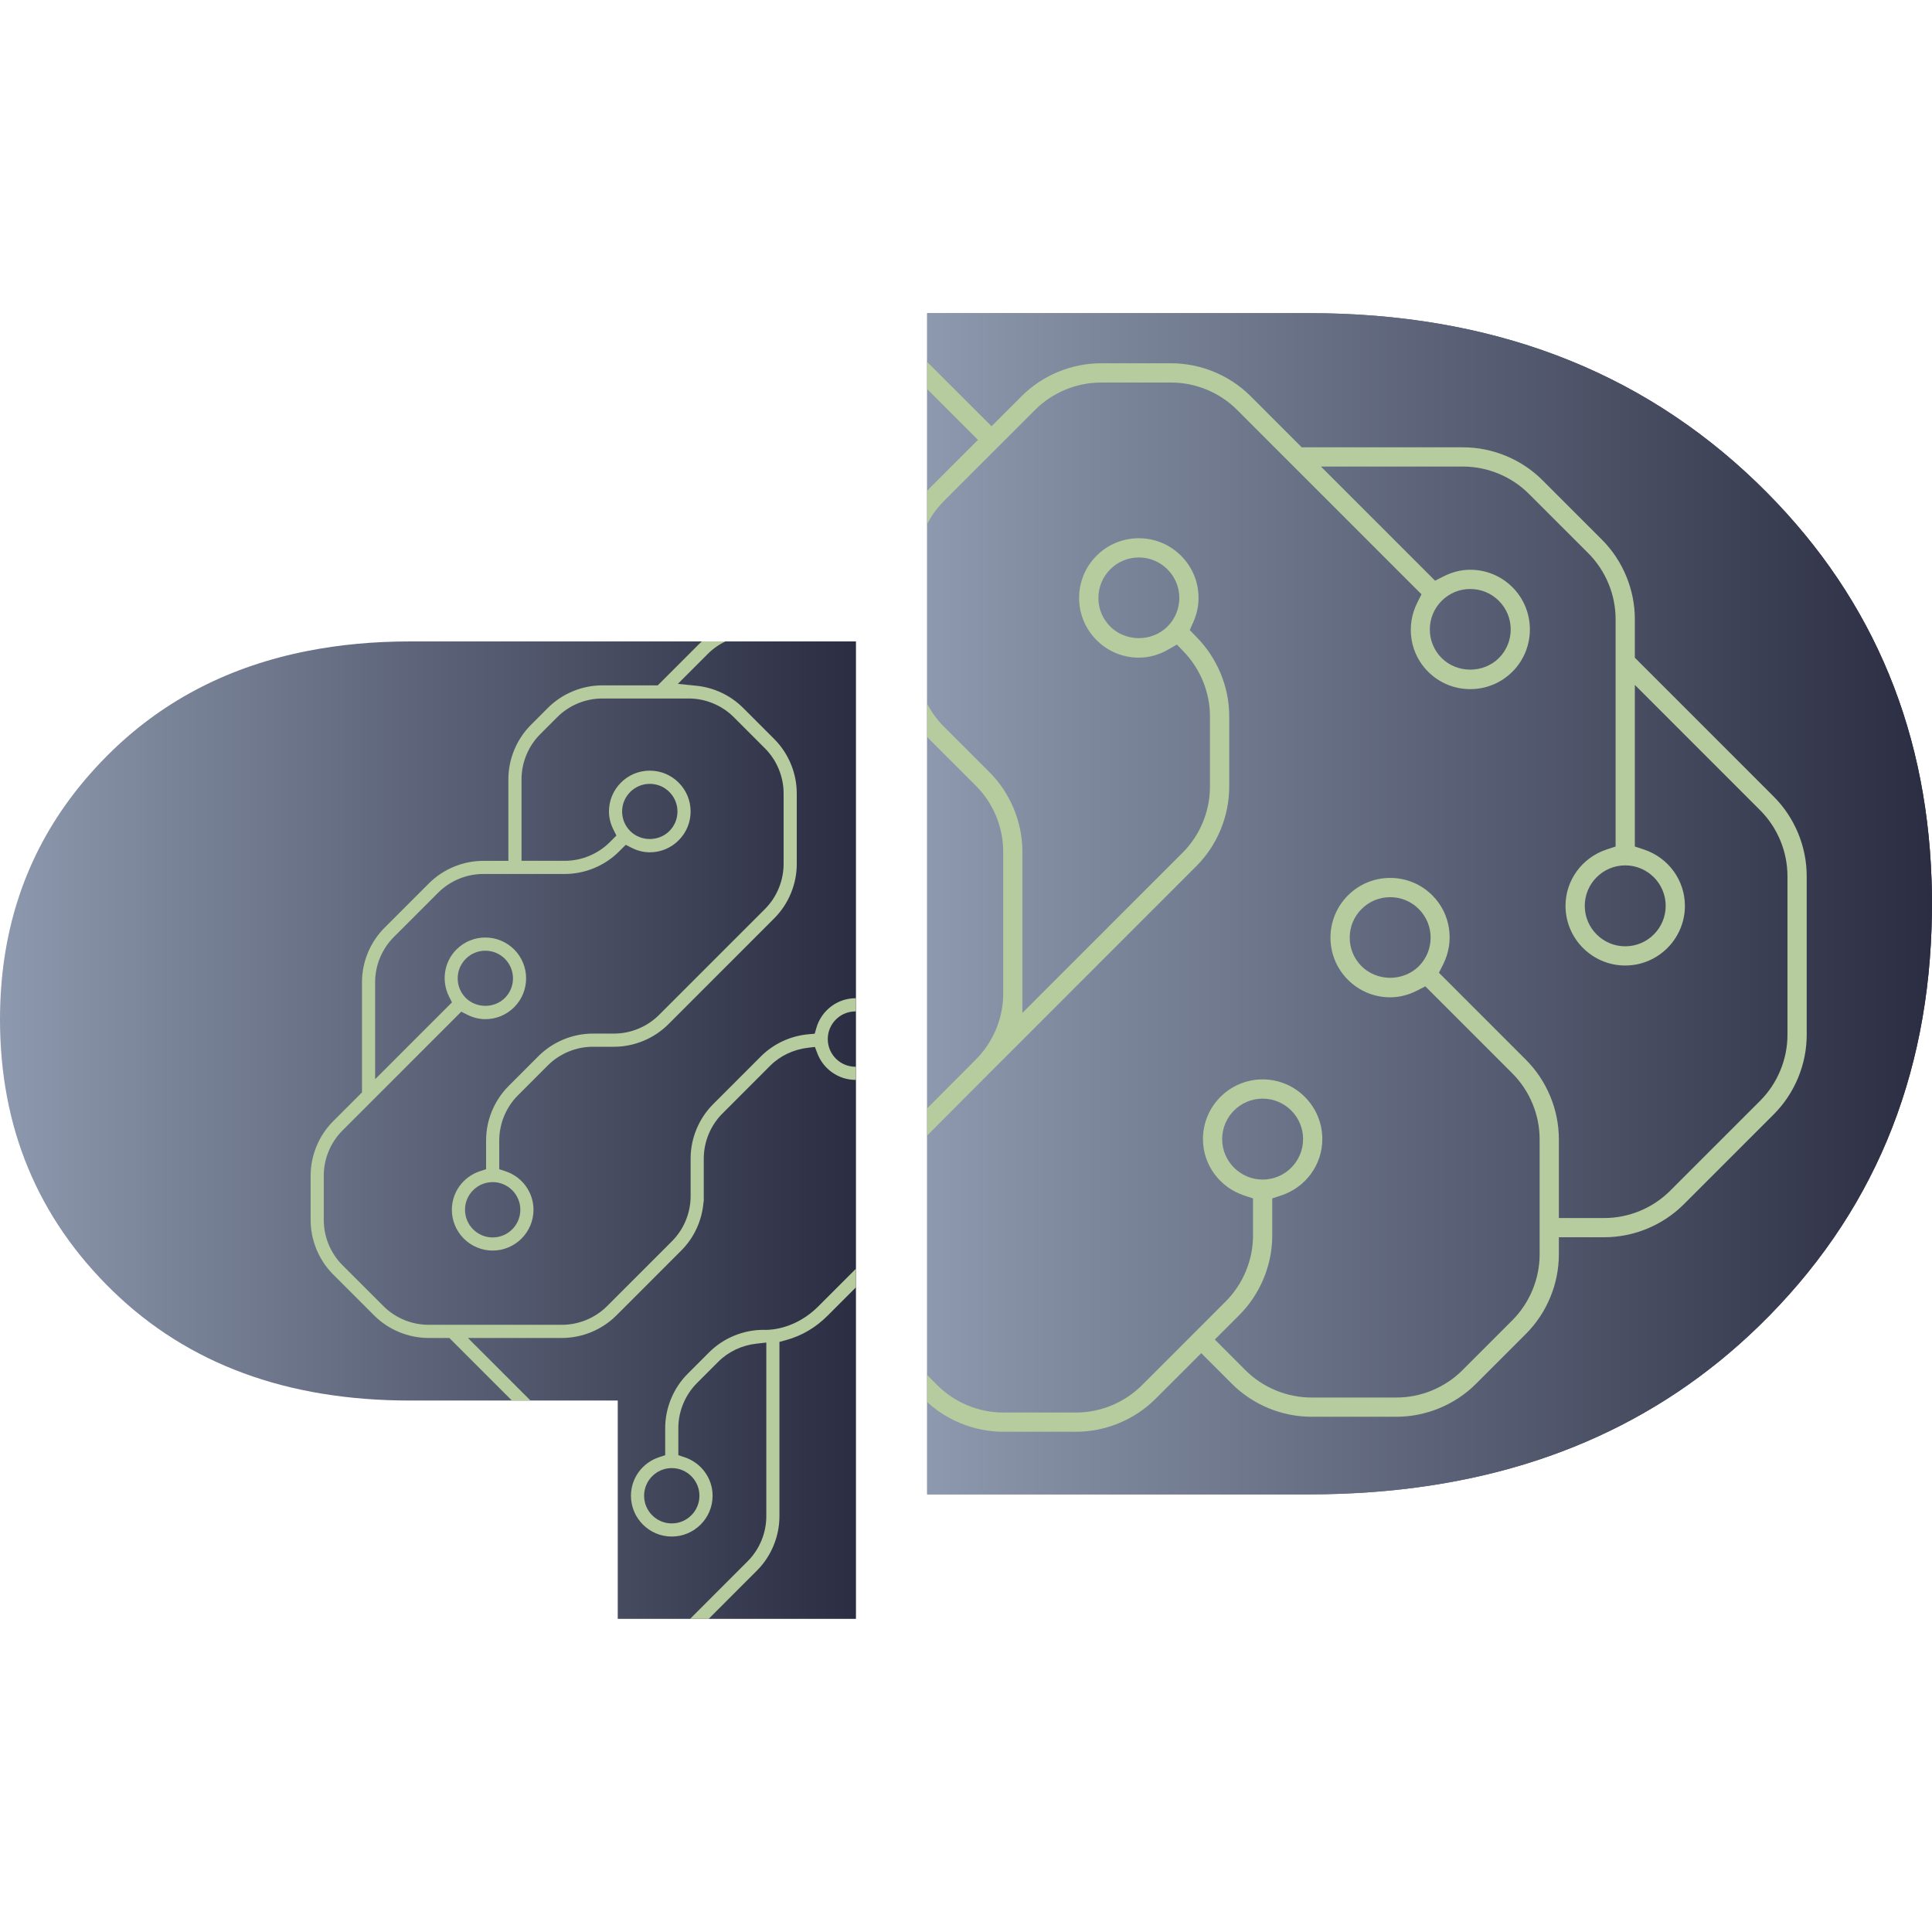
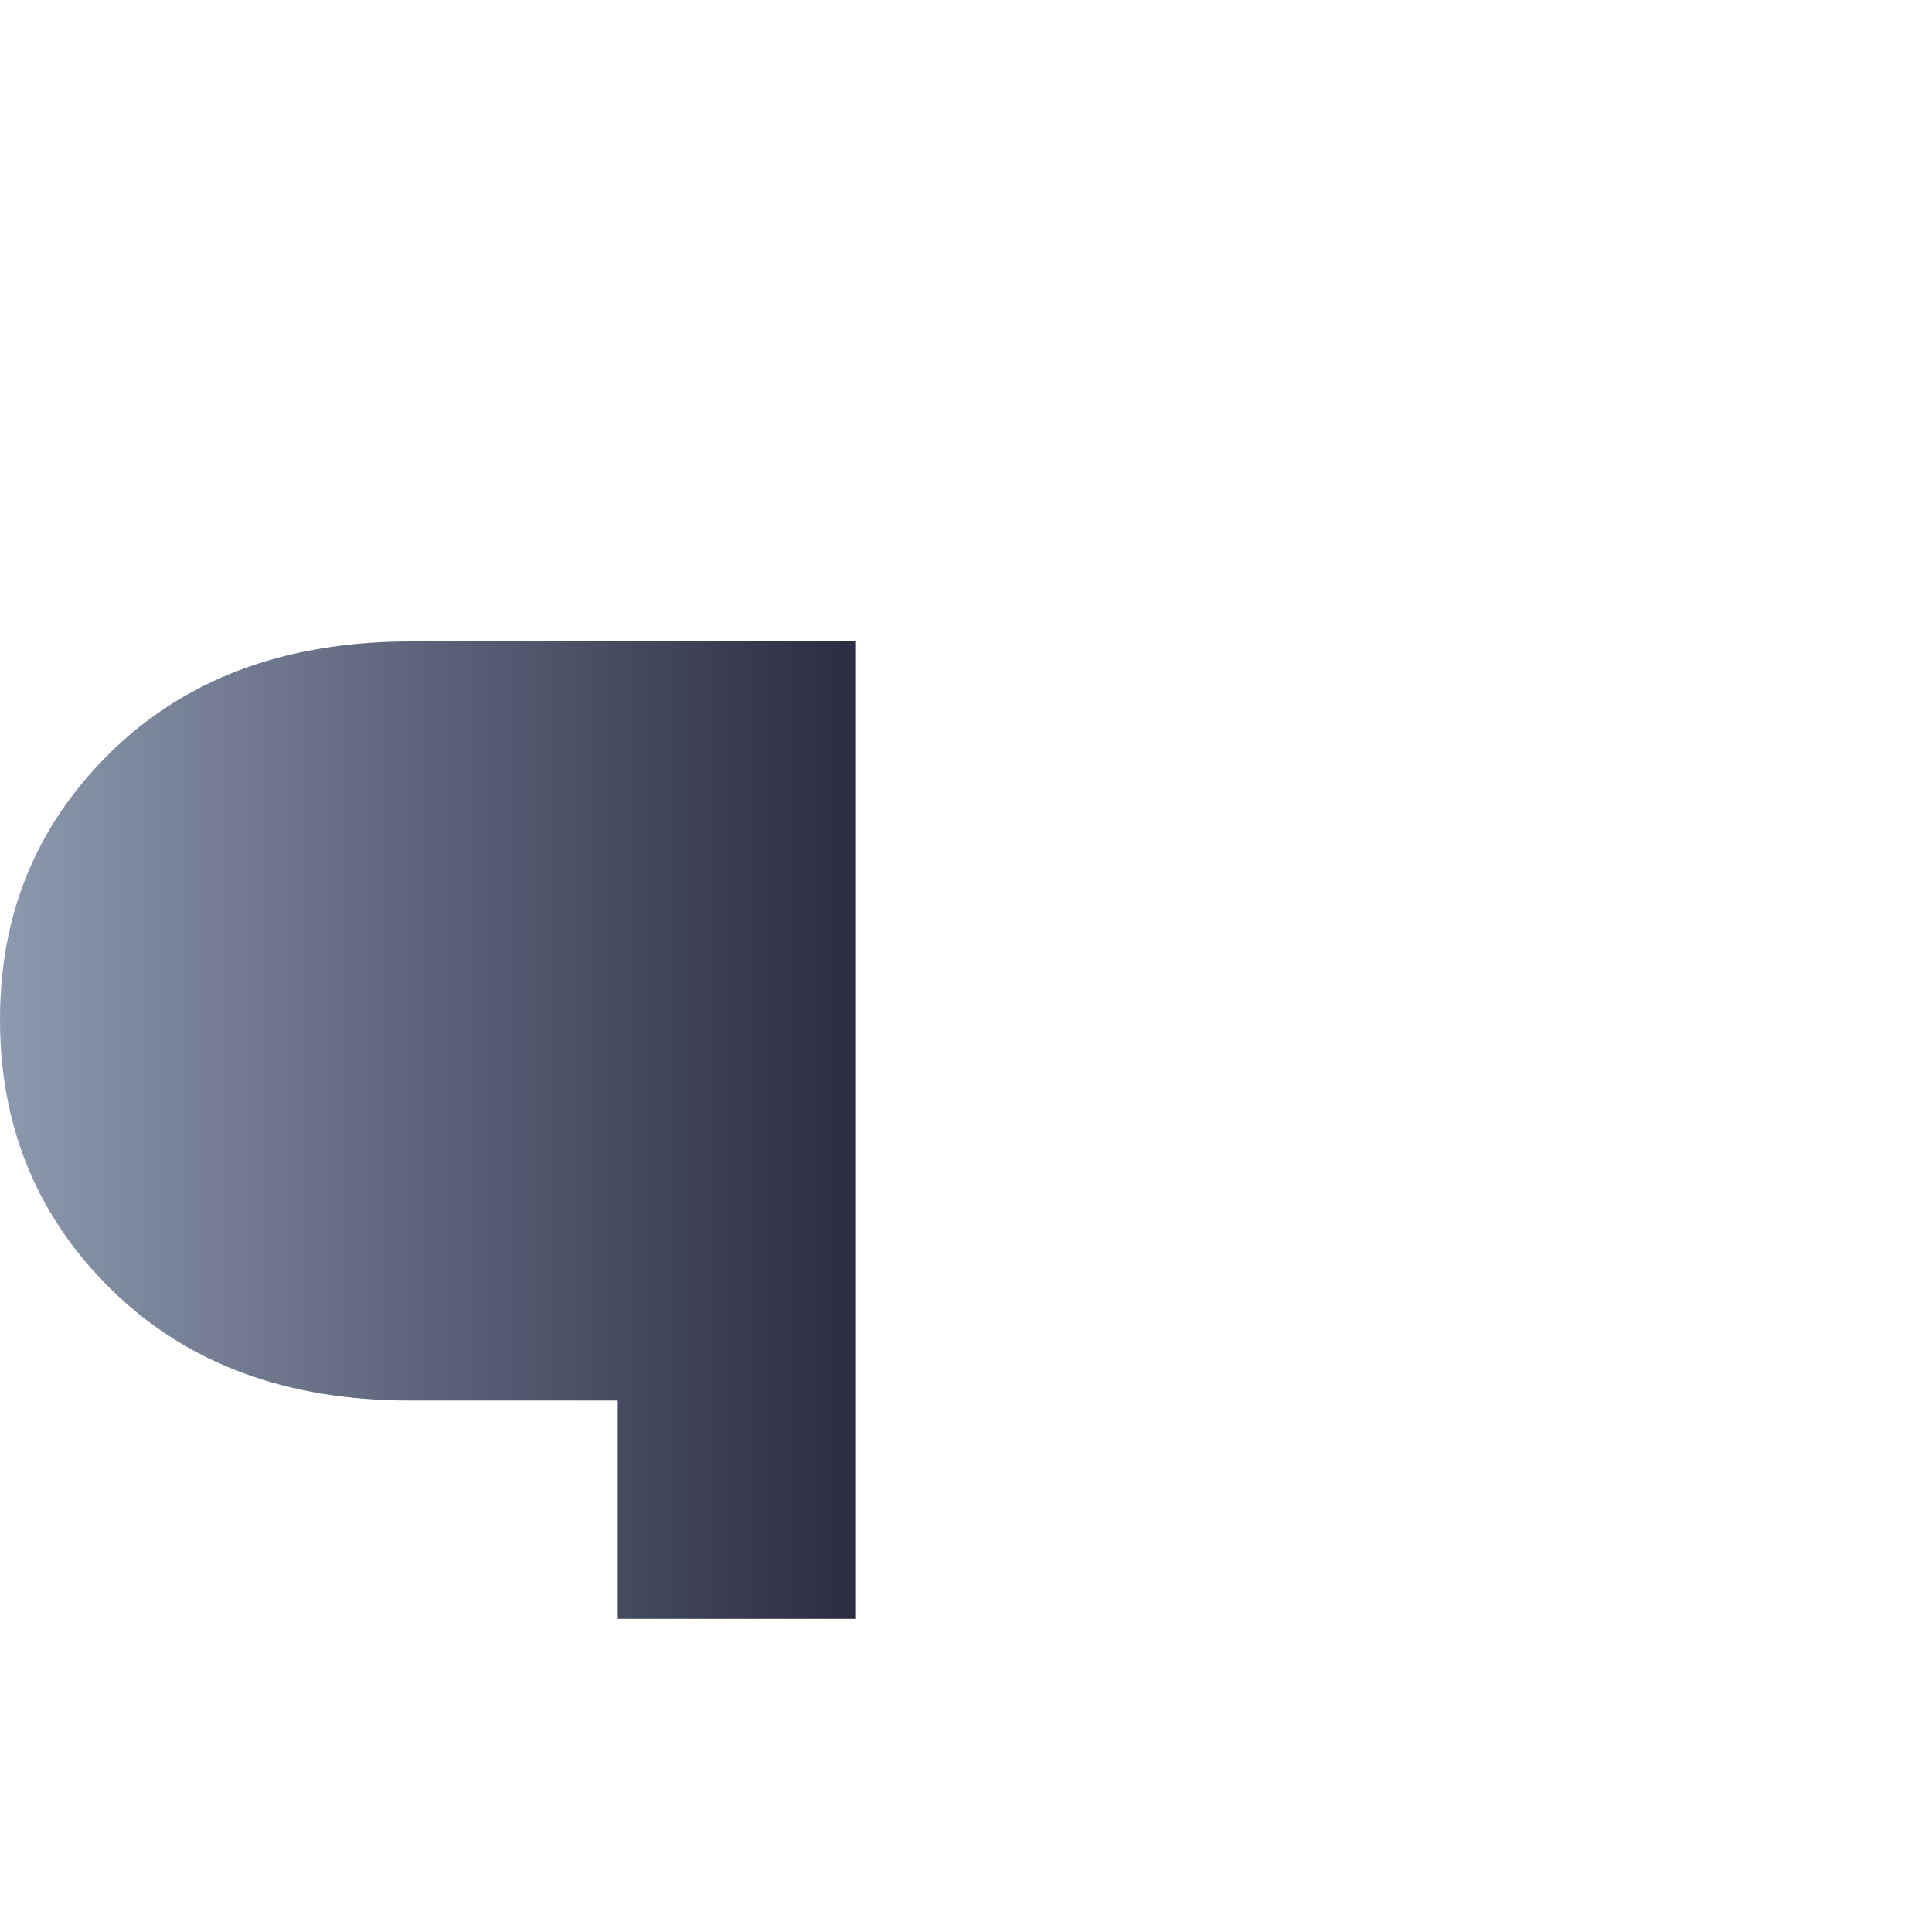
<svg xmlns="http://www.w3.org/2000/svg" xmlns:xlink="http://www.w3.org/1999/xlink" id="Layer_1" data-name="Layer 1" viewBox="0 0 180 180">
  <defs>
    <style>
      .cls-1, .cls-2 {
        fill: url(#linear-gradient);
      }

      .cls-3 {
        fill: none;
      }

      .cls-3, .cls-2, .cls-4, .cls-5 {
        stroke-width: 0px;
      }

      .cls-6 {
        clip-path: url(#clippath-1);
      }

      .cls-7 {
        clip-path: url(#clippath-2);
      }

      .cls-4 {
        fill: url(#linear-gradient-2);
      }

      .cls-5 {
        fill: #b6cb9e;
      }
    </style>
    <linearGradient id="linear-gradient" x1="86.38" y1="84.201" x2="180" y2="84.201" gradientUnits="userSpaceOnUse">
      <stop offset="0" stop-color="#8d99ae" />
      <stop offset="1" stop-color="#2b2d42" />
    </linearGradient>
    <linearGradient id="linear-gradient-2" x1="0" y1="105.293" x2="79.748" y2="105.293" xlink:href="#linear-gradient" />
    <clipPath id="clippath-1">
-       <path class="cls-3" d="M179.957,81.922c-.507-14.672-5.943-27.003-16.314-36.993-10.906-10.501-24.8-15.754-41.684-15.754h-35.579v110.053h35.579c2.033,0,4.02-.076,5.963-.222h0s.005,0,.005,0c14.48-1.091,26.46-6.24,35.942-15.457,10.547-10.251,15.919-23.067,16.122-38.444.004-.301.01-.601.01-.903,0-.766-.017-1.525-.043-2.279Z" />
-     </clipPath>
+       </clipPath>
    <clipPath id="clippath-2">
      <path class="cls-3" d="M6.486,74.461c1.179-1.595,2.518-3.118,4.019-4.566,4.943-4.767,10.995-7.845,18.147-9.248,2.983-.585,6.153-.886,9.521-.886h41.575v53.786s0,17.155,0,17.155v20.124h-22.194v-20.342s0,0,0,0h-19.382c-11.441,0-20.663-3.403-27.668-10.209C3.502,113.468,0,105.035,0,94.974c0-7.827,2.163-14.664,6.486-20.513Z" />
    </clipPath>
  </defs>
  <g>
-     <path class="cls-2" d="M179.957,81.922c-.507-14.672-5.943-27.003-16.314-36.993-10.906-10.501-24.8-15.754-41.684-15.754h-35.579v110.053h35.579c2.033,0,4.02-.076,5.963-.222h0s.005,0,.005,0c14.48-1.091,26.46-6.24,35.942-15.457,10.547-10.251,15.919-23.067,16.122-38.444.004-.301.01-.601.01-.903,0-.766-.017-1.525-.043-2.279Z" />
-     <path class="cls-1" d="M179.957,81.922c-.507-14.672-5.943-27.003-16.314-36.993-10.906-10.501-24.8-15.754-41.684-15.754h-35.579v110.053h35.579c2.033,0,4.02-.076,5.963-.222h0s.005,0,.005,0c14.48-1.091,26.46-6.24,35.942-15.457,10.547-10.251,15.919-23.067,16.122-38.444.004-.301.01-.601.01-.903,0-.766-.017-1.525-.043-2.279Z" />
-   </g>
+     </g>
  <path class="cls-4" d="M6.486,74.461c1.179-1.595,2.518-3.118,4.019-4.566,4.943-4.767,10.995-7.845,18.147-9.248,2.983-.585,6.153-.886,9.521-.886h41.575v53.786s0,17.155,0,17.155v20.124h-22.194v-20.342s0,0,0,0h-19.382c-11.441,0-20.663-3.403-27.668-10.209C3.502,113.468,0,105.035,0,94.974c0-7.827,2.163-14.664,6.486-20.513Z" />
  <g class="cls-6">
    <path class="cls-5" d="M44.121,172.878c-2.682,0-4.863-2.182-4.863-4.864v-20.686c0-2.285-.927-4.522-2.543-6.138l-12.709-12.708h-2.833c-2.757,0-5.457-1.118-7.407-3.068l-5.587-5.585c-1.948-1.952-3.066-4.653-3.066-7.408v-6.06c0-2.756,1.118-5.456,3.069-7.408l3.929-3.93v-15.024c0-2.756,1.119-5.455,3.069-7.405l6.051-6.053c1.949-1.95,4.649-3.068,7.407-3.068h3.418v-11.117c0-2.756,1.118-5.455,3.068-7.405l2.32-2.321c1.95-1.95,4.649-3.069,7.407-3.069h7.559l5.563-5.565c1.95-1.949,4.649-3.067,7.406-3.067h13.876c2.758,0,5.458,1.118,7.407,3.067l5.717,5.717,2.8-2.801c1.95-1.949,4.65-3.067,7.407-3.067h6.528c2.757,0,5.456,1.118,7.406,3.068l4.759,4.762h15.027c2.759,0,5.458,1.118,7.404,3.066l5.538,5.537c1.949,1.951,3.067,4.65,3.067,7.405v3.594l12.943,12.944c1.95,1.95,3.069,4.65,3.069,7.408v14.782c0,2.757-1.119,5.457-3.069,7.408l-8.384,8.384c-1.951,1.95-4.651,3.069-7.409,3.069h-4.229v1.596c0,2.756-1.119,5.456-3.07,7.407l-4.652,4.653c-1.95,1.949-4.649,3.068-7.406,3.068h-7.928c-2.757,0-5.456-1.118-7.406-3.068l-2.859-2.859-4.26,4.259c-1.952,1.949-4.652,3.066-7.408,3.066h-6.776c-2.756,0-5.455-1.118-7.406-3.069l-2.802-2.801c-1.252-1.252-2.174-2.841-2.666-4.595l-.556-1.98-4.496,4.497c-1.628,1.627-3.535,2.746-5.669,3.326l-.888.241v23.758c0,2.756-1.118,5.455-3.068,7.403l-9.629,9.632c-1.949,1.95-4.649,3.068-7.407,3.068h-4.765ZM37.982,139.922c1.95,1.95,3.069,4.65,3.069,7.406v20.686c0,1.694,1.377,3.073,3.071,3.073h4.765c2.287,0,4.525-.927,6.14-2.545l9.631-9.631c1.616-1.615,2.543-3.852,2.543-6.137v-23.667l-1.336.149c-1.987.22-3.832,1.092-5.196,2.455l-2.909,2.91c-1.618,1.619-2.545,3.857-2.545,6.142v3.693l.827.273c2.297.755,3.84,2.866,3.84,5.253,0,3.066-2.496,5.561-5.563,5.561s-5.56-2.495-5.56-5.561c0-2.387,1.542-4.498,3.837-5.254l.827-.272v-3.693c0-2.757,1.119-5.457,3.069-7.407l2.91-2.913c1.951-1.949,4.651-3.067,7.407-3.067l.116.006c.009,0,.071.004.179.004h.001c.933,0,4.206-.231,7.177-3.202l5.918-5.92v-4.467c0-2.758,1.117-5.456,3.064-7.404l7.663-7.691c1.614-1.613,2.54-3.849,2.54-6.135v-13.214c0-2.285-.926-4.523-2.541-6.14l-4.246-4.245c-1.949-1.949-3.068-4.648-3.068-7.406v-8.737c0-2.758,1.118-5.458,3.068-7.408l4.435-4.435-5.717-5.716c-1.617-1.616-3.855-2.543-6.141-2.543h-13.876c-2.285,0-4.522.926-6.139,2.542l-4.093,4.095,2.521.256c2.406.245,4.668,1.315,6.367,3.015l4.245,4.246c1.95,1.95,3.069,4.649,3.069,7.405v9.62c0,2.757-1.119,5.457-3.069,7.406l-14.427,14.43c-1.952,1.949-4.652,3.068-7.407,3.068h-2.879c-2.286,0-4.523.927-6.138,2.542l-4.074,4.076c-1.617,1.617-2.545,3.854-2.545,6.138v3.927l.827.272c2.296.756,3.839,2.866,3.839,5.252,0,3.068-2.495,5.563-5.563,5.563s-5.561-2.495-5.561-5.563c0-2.386,1.542-4.497,3.838-5.253l.827-.272v-3.927c0-2.754,1.119-5.454,3.069-7.406l4.073-4.076c1.949-1.949,4.648-3.067,7.406-3.067h2.879c2.284,0,4.522-.927,6.14-2.543l14.428-14.429c1.617-1.617,2.543-3.855,2.543-6.14v-9.62c0-2.284-.927-4.521-2.543-6.138l-4.247-4.247c-1.613-1.615-3.851-2.543-6.138-2.543h-11.777c-2.285,0-4.524.927-6.14,2.543l-2.32,2.322c-1.616,1.617-2.543,3.854-2.543,6.138v11.116h5.892c2.286,0,4.523-.927,6.137-2.543l.901-.902-.394-.778c-.413-.817-.623-1.658-.623-2.499.001-1.486.579-2.882,1.629-3.929,1.051-1.054,2.447-1.633,3.933-1.633s2.882.579,3.931,1.629c1.053,1.053,1.632,2.451,1.632,3.935-.001,1.486-.58,2.881-1.629,3.928-1.052,1.054-2.448,1.633-3.934,1.633-.844,0-1.684-.21-2.496-.624l-.779-.397-.904.904c-1.949,1.95-4.648,3.068-7.405,3.068h-11.102c-2.287.001-4.525.929-6.14,2.545l-6.051,6.052c-1.617,1.616-2.544,3.854-2.544,6.138v13.232l10.472-10.471-.391-.777c-1.087-2.159-.684-4.743,1.003-6.431,1.05-1.05,2.446-1.628,3.931-1.628s2.883.579,3.934,1.629c2.166,2.169,2.166,5.697,0,7.865-1.051,1.051-2.448,1.629-3.934,1.629-.843,0-1.682-.21-2.497-.624l-.779-.395-16.191,16.193c-1.617,1.616-2.545,3.854-2.545,6.14v6.06c0,2.286.927,4.524,2.543,6.142l5.586,5.585c1.616,1.617,3.854,2.543,6.14,2.543h18.191c2.287,0,4.525-.927,6.14-2.543l8.84-8.84c1.616-1.615,2.543-3.853,2.543-6.139v-5.131c0-2.757,1.118-5.456,3.067-7.405l6.507-6.511c1.734-1.731,4.047-2.804,6.511-3.019l.824-.072.229-.795c.683-2.379,2.87-4.041,5.318-4.041,3.066,0,5.561,2.495,5.561,5.561s-2.495,5.562-5.561,5.562c-2.284,0-4.369-1.45-5.186-3.609l-.332-.877-.931.108c-1.979.228-3.813,1.099-5.166,2.451l-6.507,6.51c-1.615,1.614-2.542,3.85-2.542,6.136v5.735l-.048.343c-.226,2.445-1.299,4.74-3.021,6.46l-8.838,8.84c-1.95,1.95-4.65,3.068-7.408,3.068h-12.823l11.441,11.439ZM54.317,146.212c-2.078,0-3.768,1.691-3.768,3.769s1.69,3.769,3.768,3.769,3.771-1.691,3.771-3.769-1.692-3.769-3.771-3.769ZM106.102,50.147c1.486,0,2.882.579,3.931,1.629,1.054,1.051,1.633,2.447,1.633,3.934,0,.765-.164,1.521-.488,2.248l-.331.744.567.584c1.992,1.993,3.11,4.692,3.11,7.447v6.565c0,2.756-1.118,5.456-3.068,7.406l-19.264,19.264-7.663,7.689c-1.613,1.614-2.539,3.852-2.539,6.139v6.323c0,2.287.926,4.526,2.54,6.14l2.803,2.801c1.616,1.616,3.854,2.543,6.139,2.543h6.776c2.285,0,4.523-.926,6.14-2.541l7.808-7.811c1.617-1.617,2.545-3.855,2.545-6.14v-3.458l-.827-.273c-2.296-.757-3.839-2.869-3.839-5.255,0-3.066,2.495-5.561,5.562-5.561s5.56,2.495,5.56,5.561c0,2.386-1.542,4.498-3.837,5.255l-.827.273v3.458c0,2.757-1.118,5.456-3.069,7.407l-2.283,2.283,2.859,2.861c1.617,1.615,3.854,2.542,6.14,2.542h7.928c2.287,0,4.525-.927,6.139-2.542l4.651-4.653c1.617-1.617,2.545-3.855,2.545-6.14v-10.727c0-2.286-.927-4.523-2.543-6.138l-8.103-8.106-.779.396c-.814.414-1.654.624-2.498.624-1.484,0-2.881-.579-3.933-1.629-1.051-1.051-1.63-2.448-1.63-3.934s.579-2.882,1.631-3.935c1.05-1.048,2.446-1.625,3.932-1.625s2.882.578,3.93,1.627c1.688,1.69,2.092,4.274,1.004,6.431l-.392.777,8.106,8.107c1.95,1.95,3.069,4.649,3.069,7.405v7.34h4.229c2.287,0,4.525-.927,6.141-2.545l8.385-8.384c1.616-1.616,2.543-3.855,2.543-6.141v-14.782c0-2.286-.927-4.524-2.543-6.139l-11.677-11.679v15.056l.827.272c2.295.756,3.837,2.868,3.837,5.254,0,3.066-2.495,5.561-5.561,5.561s-5.562-2.495-5.562-5.561c0-2.386,1.543-4.498,3.839-5.253l.827-.272v-21.184c0-2.284-.926-4.521-2.542-6.138l-5.539-5.537c-1.614-1.615-3.85-2.541-6.136-2.541h-13.233l10.632,10.633.779-.396c.813-.414,1.653-.623,2.496-.623,1.485,0,2.882.579,3.934,1.629,2.165,2.168,2.165,5.697-.001,7.866-1.051,1.049-2.448,1.627-3.933,1.627s-2.881-.579-3.933-1.629c-1.686-1.686-2.088-4.27-1-6.43l.391-.777-17.186-17.187c-1.615-1.616-3.853-2.542-6.139-2.542h-6.528c-2.286,0-4.524.926-6.14,2.542l-8.503,8.502c-1.615,1.616-2.542,3.854-2.542,6.14v8.737c0,2.284.926,4.521,2.541,6.137l4.249,4.246c1.948,1.951,3.065,4.651,3.065,7.408v15.019l14.932-14.934c1.616-1.615,2.543-3.853,2.543-6.139v-6.565c0-2.204-.884-4.392-2.426-6l-.651-.679-.816.467c-.872.499-1.792.751-2.736.751-1.486,0-2.881-.578-3.929-1.629-1.053-1.05-1.633-2.447-1.634-3.933,0-1.486.579-2.883,1.629-3.934,1.051-1.051,2.447-1.629,3.931-1.629ZM29.914,107.246c-2.079,0-3.769,1.69-3.769,3.768s1.691,3.771,3.769,3.771,3.77-1.692,3.77-3.771-1.691-3.768-3.77-3.768ZM117.638,102.358c-2.079,0-3.771,1.69-3.771,3.768s1.692,3.771,3.771,3.771,3.768-1.691,3.768-3.771-1.69-3.768-3.768-3.768ZM79.344,83.986c-2.079,0-3.77,1.691-3.77,3.77s1.691,3.77,3.77,3.77,3.77-1.691,3.77-3.77-1.691-3.77-3.77-3.77ZM129.521,83.588c-1.009,0-1.956.392-2.666,1.104-.712.713-1.105,1.659-1.105,2.665s.393,1.953,1.105,2.666c.689.686,1.66,1.077,2.666,1.077s1.979-.392,2.664-1.076c1.47-1.47,1.47-3.862,0-5.333-.712-.712-1.658-1.104-2.664-1.104ZM151.419,80.626c-2.079,0-3.77,1.691-3.77,3.769s1.691,3.77,3.77,3.77,3.769-1.691,3.769-3.77-1.691-3.769-3.769-3.769ZM28.916,75.716c-1.005,0-1.951.392-2.663,1.104-.711.711-1.103,1.658-1.104,2.665,0,1.008.39,1.955,1.101,2.666.686.686,1.658,1.08,2.666,1.08s1.979-.393,2.664-1.078c1.47-1.469,1.47-3.861.001-5.331-.714-.713-1.661-1.105-2.666-1.105ZM136.982,54.874c-1.007,0-1.953.392-2.665,1.105-.712.712-1.104,1.66-1.103,2.669,0,1.007.393,1.952,1.104,2.662.685.685,1.657,1.079,2.665,1.079s1.979-.393,2.664-1.079c1.469-1.468,1.469-3.859,0-5.33-.715-.713-1.661-1.105-2.666-1.105ZM51.323,52.981c-1.006,0-1.953.393-2.666,1.108-.712.71-1.105,1.656-1.105,2.664s.393,1.953,1.107,2.664c.684.685,1.655,1.079,2.663,1.079s1.98-.394,2.667-1.082c.71-.71,1.102-1.654,1.105-2.659,0-1.008-.393-1.955-1.106-2.67-.713-.713-1.659-1.105-2.665-1.105ZM106.102,51.939c-1.007,0-1.953.393-2.664,1.107-.71.709-1.104,1.656-1.104,2.663,0,1.006.393,1.953,1.105,2.666.688.687,1.658,1.08,2.664,1.08s1.979-.394,2.667-1.081c.712-.713,1.104-1.659,1.104-2.664s-.394-1.954-1.108-2.667c-.709-.711-1.656-1.104-2.664-1.104Z" />
  </g>
  <g class="cls-7">
-     <path class="cls-5" d="M55.615,155.012c-1.834,0-3.325-1.492-3.325-3.326v-14.144c0-1.562-.634-3.092-1.739-4.197l-8.69-8.69h-1.937c-1.885,0-3.731-.765-5.065-2.098l-3.821-3.819c-1.332-1.335-2.097-3.182-2.097-5.065v-4.144c0-1.885.765-3.731,2.098-5.065l2.686-2.687v-10.273c0-1.884.765-3.73,2.099-5.063l4.138-4.139c1.333-1.333,3.179-2.098,5.065-2.098h2.337v-7.602c0-1.884.765-3.73,2.098-5.063l1.586-1.587c1.333-1.333,3.179-2.098,5.065-2.098h5.168l3.804-3.805c1.333-1.333,3.179-2.097,5.064-2.097h9.488c1.886,0,3.732.764,5.065,2.097l3.909,3.909,1.915-1.915c1.334-1.333,3.18-2.097,5.065-2.097h4.463c1.885,0,3.731.765,5.064,2.098l3.254,3.256h10.275c1.887,0,3.732.764,5.063,2.097l3.786,3.786c1.332,1.334,2.097,3.18,2.097,5.063v2.458l8.85,8.85c1.334,1.333,2.099,3.179,2.099,5.065v10.108c0,1.885-.765,3.731-2.099,5.066l-5.732,5.733c-1.334,1.334-3.18,2.099-5.066,2.099h-2.892v1.091c0,1.884-.765,3.731-2.099,5.065l-3.181,3.182c-1.333,1.333-3.179,2.098-5.064,2.098h-5.421c-1.885,0-3.731-.765-5.064-2.098l-1.955-1.955-2.913,2.912c-1.334,1.332-3.181,2.097-5.065,2.097h-4.633c-1.884,0-3.73-.765-5.064-2.098l-1.916-1.915c-.856-.856-1.486-1.942-1.823-3.142l-.38-1.354-3.074,3.075c-1.113,1.113-2.417,1.878-3.876,2.274l-.607.165v16.245c0,1.885-.765,3.73-2.098,5.062l-6.584,6.586c-1.333,1.333-3.179,2.098-5.065,2.098h-3.258ZM51.417,132.478c1.334,1.333,2.098,3.179,2.098,5.064v14.144c0,1.158.942,2.101,2.1,2.101h3.258c1.564,0,3.094-.634,4.198-1.74l6.585-6.585c1.105-1.104,1.739-2.634,1.739-4.196v-16.183l-.914.102c-1.359.151-2.62.747-3.553,1.678l-1.989,1.99c-1.106,1.107-1.74,2.638-1.74,4.199v2.525l.566.186c1.57.516,2.626,1.96,2.626,3.592,0,2.097-1.707,3.802-3.804,3.802s-3.802-1.706-3.802-3.802c0-1.632,1.054-3.076,2.624-3.592l.566-.186v-2.525c0-1.885.765-3.731,2.099-5.065l1.99-1.992c1.334-1.332,3.18-2.097,5.065-2.097l.08.004c.006,0,.049.002.122.002h0c.638,0,2.876-.158,4.907-2.19l4.046-4.048v-3.054c0-1.886.764-3.731,2.095-5.063l5.239-5.259c1.103-1.103,1.737-2.632,1.737-4.195v-9.035c0-1.562-.633-3.093-1.737-4.199l-2.903-2.902c-1.333-1.332-2.098-3.178-2.098-5.064v-5.974c0-1.886.765-3.732,2.098-5.065l3.032-3.033-3.909-3.908c-1.106-1.105-2.636-1.739-4.199-1.739h-9.488c-1.562,0-3.092.633-4.198,1.738l-2.799,2.8,1.724.175c1.645.167,3.192.899,4.354,2.062l2.902,2.903c1.334,1.334,2.099,3.179,2.099,5.063v6.578c0,1.885-.765,3.731-2.099,5.064l-9.864,9.867c-1.334,1.333-3.181,2.098-5.065,2.098h-1.969c-1.563,0-3.093.634-4.197,1.738l-2.785,2.787c-1.105,1.106-1.74,2.636-1.74,4.197v2.685l.566.186c1.57.517,2.625,1.96,2.625,3.591,0,2.098-1.706,3.804-3.804,3.804s-3.802-1.706-3.802-3.804c0-1.631,1.054-3.075,2.624-3.592l.565-.186v-2.685c0-1.883.765-3.729,2.099-5.064l2.785-2.787c1.332-1.333,3.178-2.097,5.064-2.097h1.969c1.562,0,3.092-.634,4.198-1.739l9.865-9.866c1.105-1.106,1.739-2.636,1.739-4.198v-6.578c0-1.561-.634-3.091-1.739-4.197l-2.904-2.904c-1.103-1.105-2.633-1.739-4.197-1.739h-8.053c-1.563,0-3.093.634-4.199,1.739l-1.586,1.587c-1.105,1.105-1.739,2.635-1.739,4.197v7.601h4.029c1.563,0,3.093-.634,4.196-1.739l.616-.617-.269-.532c-.282-.559-.426-1.134-.426-1.709,0-1.016.396-1.971,1.114-2.687.718-.721,1.673-1.117,2.689-1.117s1.971.396,2.688,1.114c.72.72,1.116,1.676,1.116,2.691,0,1.016-.397,1.97-1.114,2.686-.719.72-1.674,1.117-2.69,1.117-.577,0-1.151-.143-1.707-.427l-.533-.271-.618.618c-1.333,1.333-3.178,2.098-5.063,2.098h-7.591c-1.564.001-3.094.635-4.199,1.74l-4.138,4.138c-1.105,1.105-1.74,2.635-1.74,4.197v9.048l7.16-7.16-.268-.531c-.743-1.476-.468-3.243.686-4.398.718-.718,1.672-1.113,2.688-1.113s1.971.396,2.69,1.114c1.481,1.483,1.481,3.896,0,5.378-.718.718-1.674,1.114-2.69,1.114-.576,0-1.15-.143-1.707-.427l-.532-.27-11.071,11.072c-1.106,1.105-1.74,2.635-1.74,4.199v4.144c0,1.563.634,3.094,1.739,4.199l3.82,3.819c1.105,1.105,2.635,1.739,4.198,1.739h12.438c1.564,0,3.094-.634,4.199-1.739l6.045-6.045c1.105-1.105,1.739-2.635,1.739-4.197v-3.509c0-1.885.764-3.731,2.097-5.063l4.449-4.452c1.185-1.184,2.767-1.917,4.452-2.065l.563-.049.156-.543c.467-1.627,1.963-2.763,3.637-2.763,2.097,0,3.802,1.706,3.802,3.803s-1.706,3.803-3.802,3.803c-1.562,0-2.987-.992-3.546-2.467l-.227-.6-.637.074c-1.353.156-2.607.751-3.532,1.676l-4.449,4.452c-1.104,1.103-1.738,2.633-1.738,4.196v3.921l-.033.234c-.154,1.672-.888,3.241-2.066,4.417l-6.043,6.044c-1.333,1.333-3.18,2.098-5.065,2.098h-8.768l7.823,7.822ZM62.586,136.779c-1.421,0-2.577,1.156-2.577,2.577s1.156,2.577,2.577,2.577,2.579-1.156,2.579-2.577-1.157-2.577-2.579-2.577ZM97.995,71.092c1.016,0,1.971.396,2.688,1.114.72.719,1.117,1.673,1.117,2.69,0,.523-.112,1.04-.334,1.537l-.226.509.388.399c1.362,1.363,2.126,3.208,2.126,5.092v4.489c0,1.885-.765,3.73-2.098,5.064l-13.172,13.172-5.239,5.258c-1.103,1.103-1.736,2.634-1.736,4.198v4.324c0,1.564.633,3.094,1.737,4.199l1.917,1.916c1.105,1.105,2.635,1.739,4.197,1.739h4.633c1.563,0,3.093-.633,4.198-1.737l5.339-5.341c1.106-1.105,1.74-2.636,1.74-4.199v-2.365l-.565-.186c-1.57-.518-2.625-1.962-2.625-3.593,0-2.097,1.706-3.802,3.803-3.802s3.802,1.706,3.802,3.802c0,1.632-1.054,3.076-2.624,3.593l-.565.186v2.365c0,1.885-.765,3.731-2.098,5.065l-1.561,1.561,1.955,1.956c1.105,1.105,2.636,1.738,4.199,1.738h5.421c1.564,0,3.094-.634,4.198-1.738l3.18-3.182c1.105-1.105,1.74-2.636,1.74-4.199v-7.335c0-1.563-.634-3.093-1.739-4.197l-5.541-5.543-.533.271c-.557.283-1.131.427-1.708.427-1.015,0-1.97-.396-2.689-1.114-.718-.719-1.114-1.674-1.114-2.69s.396-1.971,1.115-2.691c.718-.716,1.673-1.111,2.689-1.111s1.971.395,2.687,1.113c1.154,1.155,1.431,2.923.686,4.397l-.268.532,5.542,5.543c1.334,1.333,2.099,3.179,2.099,5.063v5.019h2.892c1.564,0,3.094-.634,4.199-1.74l5.733-5.733c1.105-1.105,1.739-2.636,1.739-4.199v-10.108c0-1.563-.634-3.093-1.739-4.198l-7.984-7.986v10.295l.565.186c1.57.517,2.624,1.961,2.624,3.592,0,2.097-1.706,3.803-3.802,3.803s-3.803-1.706-3.803-3.803c0-1.632,1.055-3.076,2.625-3.592l.566-.186v-14.485c0-1.561-.633-3.091-1.738-4.197l-3.787-3.786c-1.103-1.104-2.633-1.737-4.195-1.737h-9.048l7.27,7.27.533-.271c.556-.283,1.13-.426,1.707-.426,1.015,0,1.971.396,2.69,1.114,1.48,1.482,1.48,3.896,0,5.379-.718.717-1.674,1.113-2.689,1.113s-1.97-.396-2.689-1.114c-1.153-1.153-1.428-2.92-.684-4.396l.268-.531-11.751-11.752c-1.105-1.105-2.635-1.738-4.198-1.738h-4.463c-1.563,0-3.094.633-4.199,1.738l-5.814,5.814c-1.105,1.105-1.738,2.635-1.738,4.199v5.974c0,1.562.633,3.092,1.737,4.196l2.905,2.903c1.332,1.334,2.096,3.18,2.096,5.065v10.269l10.21-10.211c1.105-1.105,1.739-2.635,1.739-4.198v-4.489c0-1.507-.605-3.003-1.659-4.103l-.445-.464-.558.319c-.596.341-1.226.514-1.871.514-1.016,0-1.97-.395-2.686-1.114-.72-.718-1.116-1.673-1.117-2.689,0-1.016.396-1.971,1.114-2.69.718-.718,1.673-1.114,2.688-1.114ZM45.9,110.135c-1.421,0-2.577,1.156-2.577,2.576s1.156,2.579,2.577,2.579,2.578-1.157,2.578-2.579-1.156-2.576-2.578-2.576ZM105.884,106.792c-1.422,0-2.579,1.156-2.579,2.577s1.157,2.578,2.579,2.578,2.576-1.156,2.576-2.578-1.156-2.577-2.576-2.577ZM79.699,94.23c-1.421,0-2.578,1.156-2.578,2.578s1.156,2.578,2.578,2.578,2.578-1.156,2.578-2.578-1.156-2.578-2.578-2.578ZM114.009,93.958c-.69,0-1.337.268-1.823.755-.487.487-.755,1.135-.755,1.822s.268,1.335.755,1.823c.471.469,1.135.737,1.823.737s1.353-.268,1.822-.736c1.005-1.005,1.005-2.641,0-3.647-.487-.487-1.134-.755-1.822-.755ZM128.982,91.933c-1.421,0-2.578,1.156-2.578,2.577s1.156,2.578,2.578,2.578,2.577-1.156,2.577-2.578-1.156-2.577-2.577-2.577ZM45.218,88.575c-.687,0-1.334.268-1.821.755-.486.486-.754,1.133-.755,1.822,0,.689.267,1.337.753,1.823.469.469,1.134.738,1.823.738s1.353-.269,1.822-.737c1.005-1.005,1.005-2.64,0-3.645-.488-.487-1.136-.755-1.823-.755ZM119.11,74.324c-.688,0-1.335.268-1.822.755-.487.487-.755,1.135-.754,1.825,0,.689.269,1.335.755,1.82.468.469,1.133.738,1.822.738s1.353-.269,1.822-.738c1.004-1.004,1.005-2.639,0-3.645-.489-.488-1.136-.756-1.823-.756ZM60.539,73.03c-.688,0-1.335.269-1.823.757-.487.485-.755,1.133-.755,1.822s.269,1.335.757,1.822c.468.469,1.132.738,1.821.738s1.354-.27,1.823-.74c.485-.485.754-1.131.755-1.818,0-.69-.269-1.337-.756-1.826-.487-.487-1.134-.755-1.822-.755ZM97.995,72.318c-.689,0-1.336.269-1.822.757-.486.485-.755,1.132-.755,1.821,0,.688.269,1.335.756,1.823.47.47,1.134.738,1.822.738s1.353-.269,1.823-.739c.487-.487.755-1.134.755-1.821s-.269-1.336-.758-1.823c-.485-.486-1.132-.755-1.821-.755Z" />
-   </g>
+     </g>
</svg>